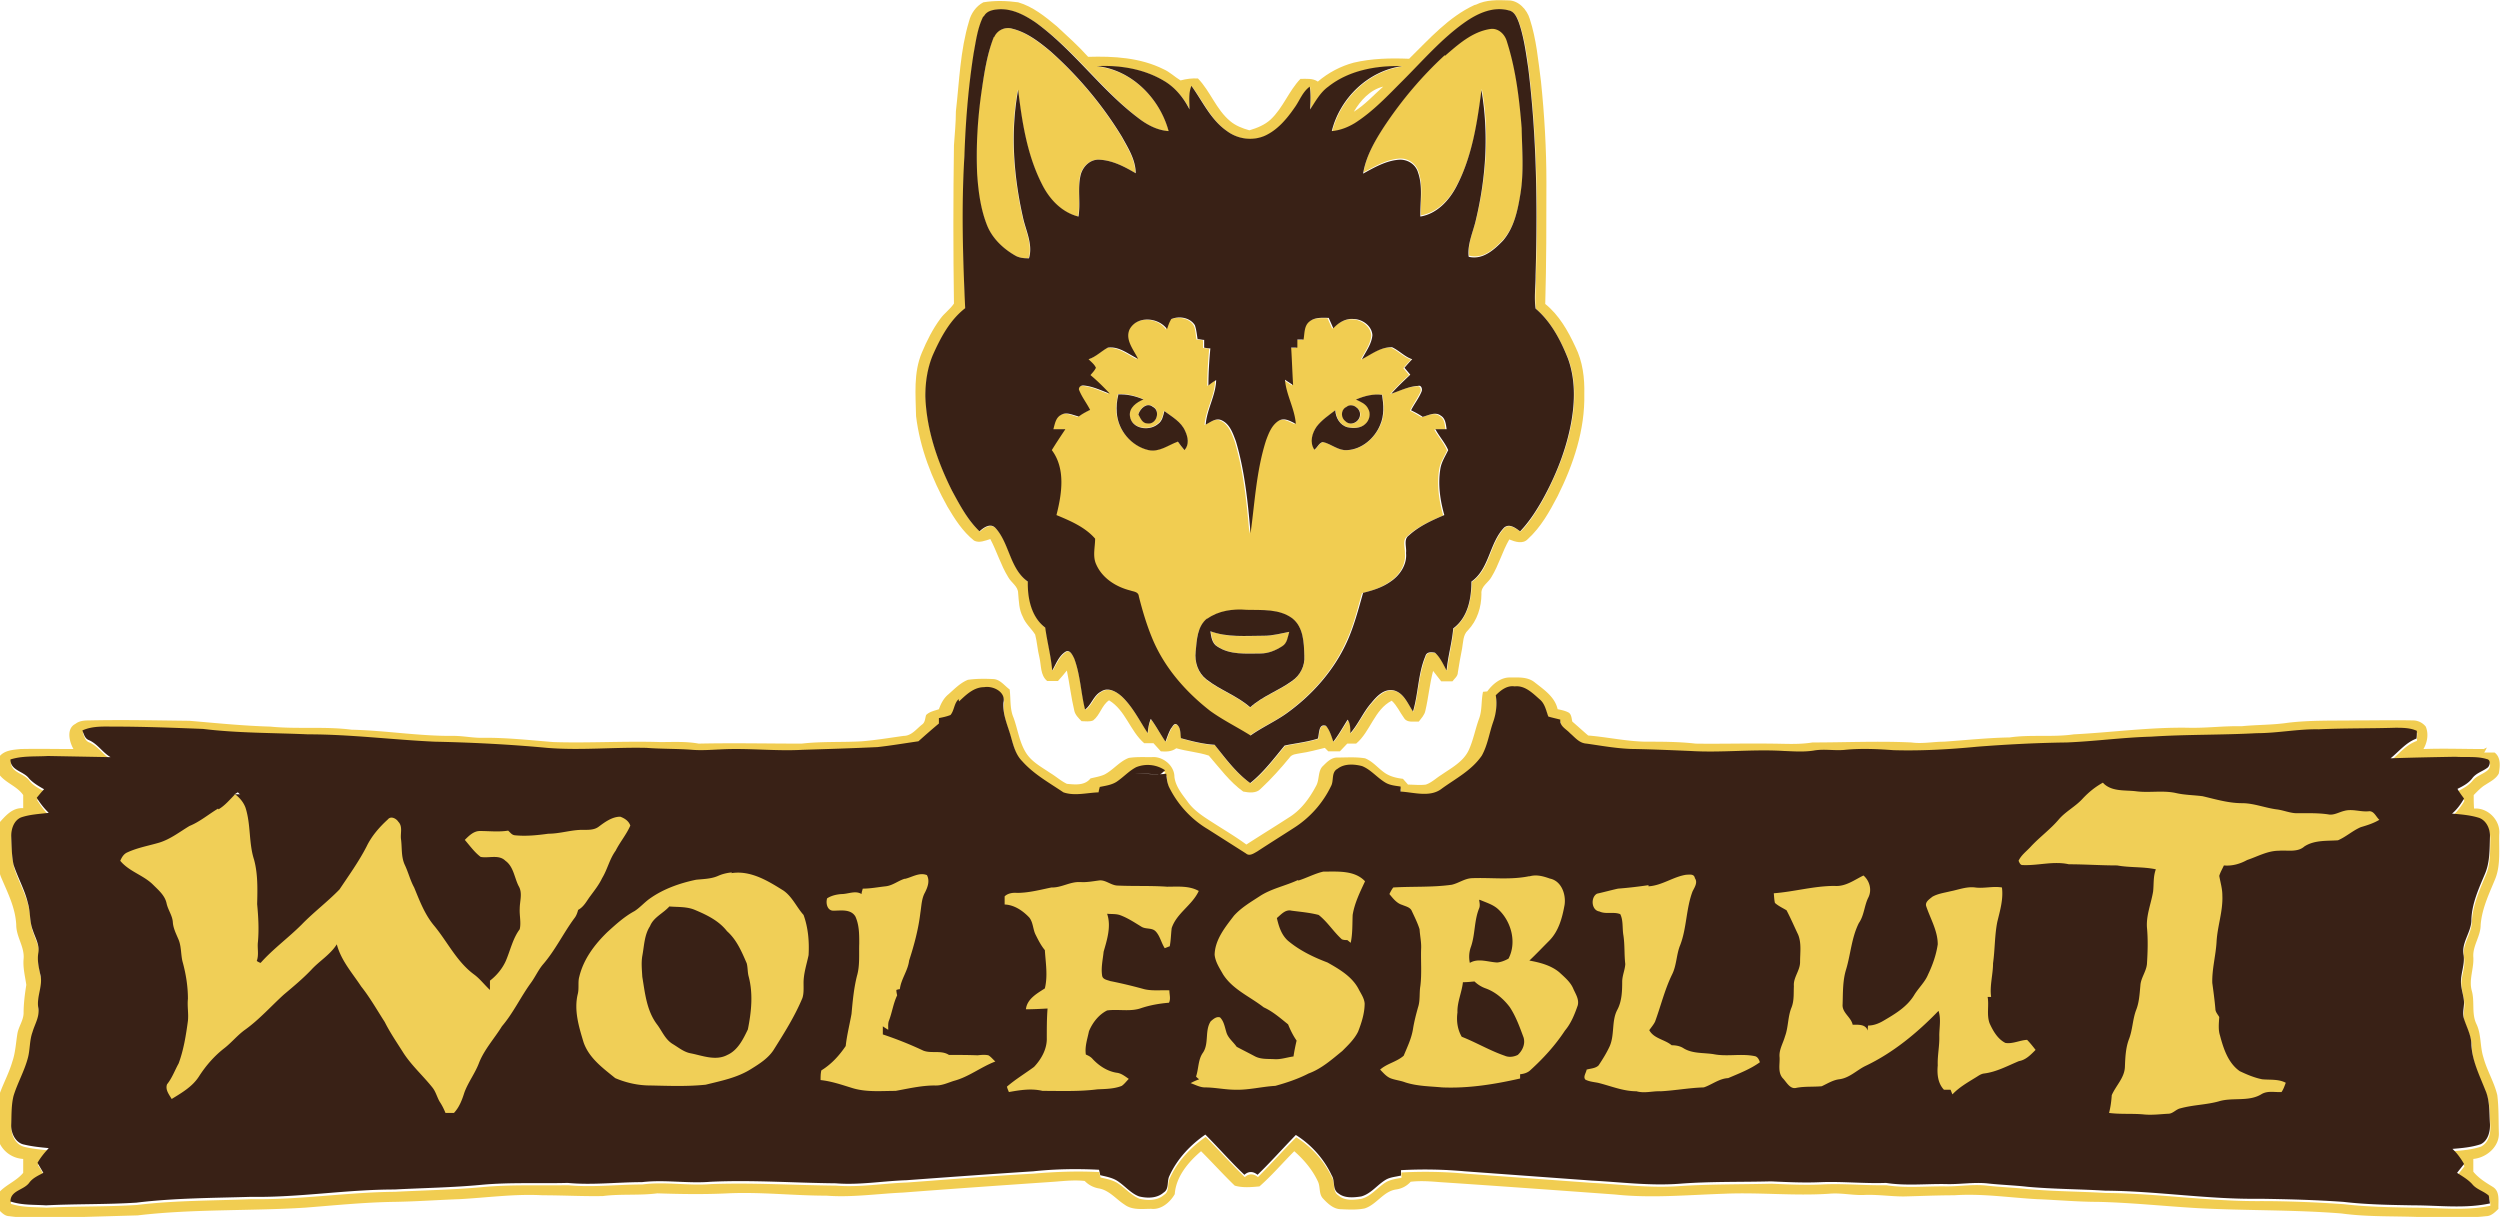
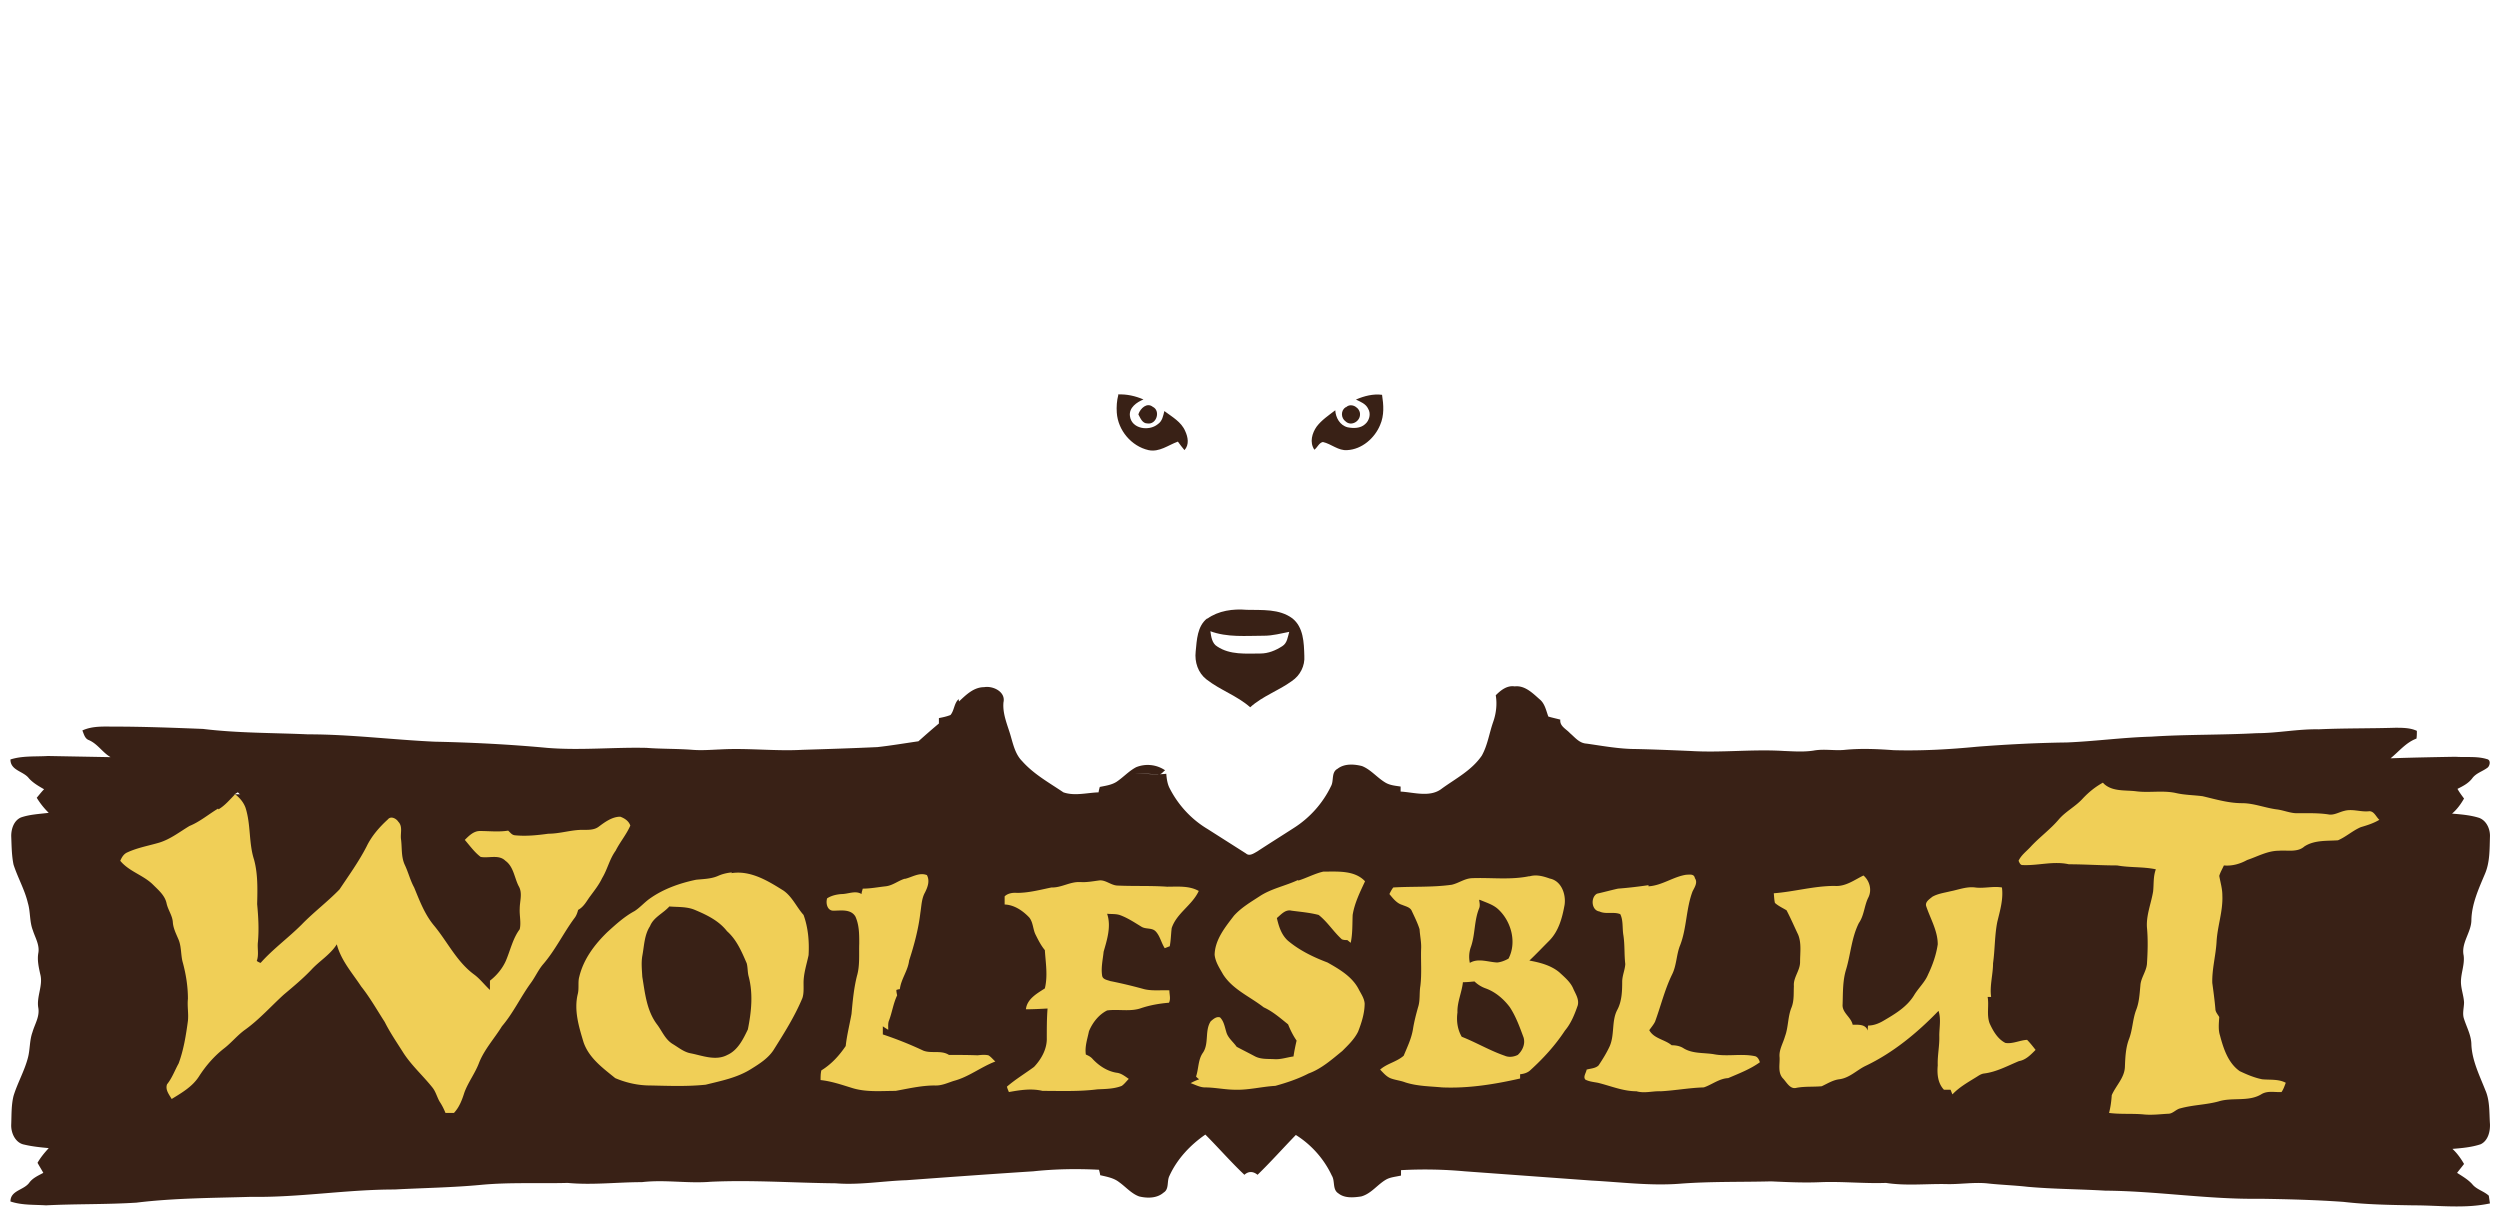
<svg xmlns="http://www.w3.org/2000/svg" id="Ebene_1" data-name="Ebene 1" viewBox="0 0 64.65 31.47">
  <defs>
    <style>.cls-2{fill:#f1cd51}.cls-3{fill:#392116}</style>
  </defs>
-   <path class="cls-2" d="M38.17.12c.26-.13.56-.12.84-.11.26 0 .48.24.55.48.17.52.22 1.08.29 1.62.09.87.14 1.74.14 2.61 0 1.05 0 2.09-.03 3.14.36.29.59.7.78 1.11.19.38.24.81.23 1.22.02.92-.28 1.82-.69 2.64-.21.4-.43.8-.77 1.11-.13.14-.33.07-.48.01-.18.31-.27.66-.46.97-.08.15-.28.24-.26.44 0 .34-.11.69-.35.94-.13.12-.12.31-.15.47-.04.21-.08.41-.11.62 0 .1-.09.16-.14.23h-.29l-.21-.27c-.09.34-.12.69-.2 1.03-.02.11-.11.2-.17.28-.13-.01-.3.04-.38-.09-.11-.15-.18-.32-.32-.45-.45.23-.55.8-.92 1.11h-.23c-.06.07-.13.13-.19.2h-.3l-.09-.09c-.21.05-.42.11-.64.14-.09.02-.21.02-.27.11-.23.28-.48.56-.75.81-.11.12-.3.1-.45.07-.35-.25-.61-.61-.89-.93-.27-.09-.57-.11-.84-.19-.12.09-.26.09-.4.08-.06-.07-.13-.14-.19-.21h-.24c-.37-.32-.48-.85-.91-1.11-.19.13-.23.38-.41.52-.09.04-.2.02-.3.02-.08-.08-.17-.17-.19-.28-.08-.34-.12-.69-.19-1.03-.07.09-.15.18-.23.27h-.28c-.18-.15-.15-.4-.2-.61-.05-.2-.06-.4-.11-.59-.1-.16-.25-.28-.32-.46-.1-.19-.1-.4-.12-.61 0-.18-.18-.27-.26-.42-.19-.31-.29-.66-.46-.98-.13.04-.29.11-.42.04-.3-.24-.5-.56-.69-.88-.4-.72-.71-1.51-.81-2.34-.01-.55-.07-1.12.15-1.64.13-.31.28-.61.48-.88.1-.14.25-.24.35-.39-.02-1.36-.02-2.72 0-4.09.02-.29.05-.59.05-.88.09-.78.11-1.57.34-2.33.05-.2.18-.39.37-.49.3-.05.61-.04.9 0 .38.11.7.37 1 .62.28.26.56.51.81.79.66-.02 1.35.02 1.95.32.16.07.29.2.44.29.15-.04.3-.06.45-.05.32.33.47.8.83 1.1.14.12.32.19.5.24.2-.06.4-.14.55-.28.32-.3.47-.74.77-1.05.15 0 .32-.02.45.07.27-.23.59-.4.93-.49.47-.11.95-.12 1.43-.1.52-.51 1.02-1.08 1.69-1.39m-12.69.3c-.15.29-.19.63-.25.95-.14.88-.2 1.77-.24 2.67-.07 1.31-.04 2.62.02 3.93-.4.31-.64.77-.84 1.22-.14.33-.19.7-.19 1.06.03.85.31 1.68.69 2.44.2.37.4.75.71 1.05.11-.1.28-.22.41-.09.38.4.37 1.06.84 1.39 0 .43.09.91.45 1.19.05.37.15.73.18 1.11.1-.17.18-.38.35-.49.11-.06.18.1.22.18.15.42.17.88.28 1.32.18-.12.22-.37.42-.47.18-.12.4 0 .54.14.28.27.45.62.66.94 0-.13.02-.25.08-.37.13.19.25.4.38.59.04-.12.08-.23.14-.34.03-.05.08-.16.16-.1.09.09.08.23.1.35.28.08.57.15.87.17.27.36.55.73.92.99.35-.28.61-.63.89-.97.28-.06.58-.09.86-.18.04-.12 0-.4.21-.33.1.12.14.27.19.41.14-.18.25-.38.37-.57.07.11.08.23.07.35.21-.24.33-.54.54-.78.15-.17.33-.37.57-.33.27.06.37.35.51.55.14-.47.13-.97.32-1.43.03-.12.15-.11.25-.09.14.12.21.3.3.46.04-.37.14-.73.17-1.09.37-.28.47-.77.47-1.21.48-.33.46-1 .85-1.4.14-.11.29.02.41.1.23-.23.4-.51.57-.8.34-.63.62-1.3.75-2.01.1-.54.11-1.12-.08-1.65-.2-.48-.44-.96-.84-1.3-.04-.28 0-.57 0-.86.05-1.79.03-3.58-.19-5.36-.05-.39-.11-.79-.24-1.17-.05-.13-.11-.29-.26-.32-.4-.11-.81.08-1.13.3-.61.42-1.09.99-1.61 1.51-.39.39-.77.81-1.24 1.1-.18.12-.39.2-.6.21.21-.85.94-1.56 1.82-1.68-.66-.02-1.37.11-1.91.53-.21.15-.33.38-.47.59 0-.2.01-.39-.01-.59-.19.13-.26.36-.39.54-.2.29-.44.59-.77.73-.32.14-.7.09-.98-.12-.42-.29-.62-.77-.92-1.17-.08.19-.05.41-.05.61-.15-.3-.37-.56-.66-.74-.52-.31-1.14-.41-1.74-.38.9.09 1.63.83 1.86 1.68-.3-.02-.57-.17-.8-.35-.95-.74-1.65-1.76-2.64-2.46-.28-.19-.6-.36-.95-.34-.14 0-.32.04-.39.19m9.56 2.45c.29-.18.51-.43.76-.65-.34.08-.59.36-.76.65" />
-   <path class="cls-2" d="M25.7.96c.07-.18.28-.27.46-.22.38.09.69.34.99.58.72.64 1.35 1.39 1.85 2.21.16.3.36.6.36.95-.28-.17-.59-.33-.93-.35-.23-.02-.43.17-.49.38-.08.36 0 .73-.06 1.09-.44-.1-.76-.45-.95-.85-.38-.75-.51-1.6-.61-2.43-.2 1.08-.12 2.21.12 3.28.07.36.27.71.16 1.08-.13 0-.26-.01-.37-.08-.31-.18-.59-.45-.72-.79-.16-.42-.23-.87-.25-1.31-.03-.7 0-1.41.11-2.11.08-.48.15-.97.32-1.43Zm11.67.46c.35-.29.71-.63 1.18-.7.21-.03.38.14.43.33.22.72.32 1.48.38 2.23 0 .56.06 1.13-.03 1.69-.07.43-.16.88-.45 1.22-.23.24-.52.52-.89.42-.04-.34.12-.65.19-.97.26-1.09.34-2.24.14-3.34-.1.85-.24 1.72-.64 2.48-.19.37-.51.72-.94.79-.01-.38.07-.77-.06-1.14a.49.49 0 0 0-.48-.33c-.34.02-.64.2-.94.36.07-.44.3-.84.54-1.21.45-.68.98-1.31 1.58-1.86Zm-7.08 6.83c.2-.07.47-.02.58.17.05.11.05.24.07.36.05 0 .11.01.17.02V9c.04 0 .12.01.16.02-.03.32-.05.64-.05.96l.2-.14c0 .4-.24.75-.27 1.15.12-.06.25-.17.39-.12.23.09.31.34.39.55.23.77.31 1.58.38 2.38.11-.8.16-1.62.4-2.4.07-.19.15-.4.33-.51.15-.09.3.02.44.08-.03-.39-.25-.74-.28-1.14.07.04.14.09.21.14-.02-.32-.03-.65-.05-.97h.15v-.21h.17c.03-.16.02-.36.16-.47s.33-.09.49-.09l.12.27c.14-.14.32-.26.52-.24.23 0 .48.18.49.42-.02.23-.17.42-.27.62.24-.13.49-.33.78-.31.18.08.32.24.52.31-.07.07-.14.15-.2.22l.15.18c-.17.15-.34.32-.49.49.23-.08.45-.19.69-.2.09-.02.12.09.09.15-.08.17-.19.32-.27.48.1.05.2.11.3.17.15-.04.33-.14.47-.03.13.07.13.23.15.35h-.29c.1.18.25.34.33.54-.07.16-.17.3-.2.47-.07.4-.01.82.1 1.21-.32.14-.66.29-.92.53-.15.11-.06.3-.07.45.03.3-.15.58-.4.74-.21.15-.46.23-.71.29-.12.42-.22.85-.41 1.25-.34.77-.92 1.41-1.6 1.89-.29.2-.61.34-.9.55-.34-.22-.72-.4-1.05-.64-.64-.5-1.19-1.13-1.5-1.89a8 8 0 0 1-.34-1.07c-.01-.11-.14-.12-.22-.15-.37-.09-.73-.31-.88-.67-.1-.21-.04-.45-.03-.67-.26-.3-.64-.46-1-.61.14-.54.24-1.2-.12-1.68.11-.18.23-.36.35-.54h-.31c.04-.13.06-.3.2-.37.14-.1.31.01.46.04.09-.07.19-.13.29-.17-.09-.18-.22-.34-.29-.53 0-.07.06-.12.13-.1.24.02.45.13.67.21-.16-.17-.32-.34-.5-.48.05-.06.1-.12.14-.19-.04-.09-.12-.15-.19-.22.19-.06.33-.21.5-.3.29-.04.53.17.78.29-.11-.24-.34-.49-.22-.76.19-.36.75-.33.97-.01.03-.09.06-.18.11-.26m-1.35 1.94c-.03.15-.05.31-.04.46.03.45.38.86.82.97.28.06.51-.13.76-.22.06.07.11.15.17.22.13-.13.09-.33.02-.49-.11-.24-.35-.37-.54-.52-.03.12-.06.27-.17.34-.22.19-.68.12-.72-.21-.03-.22.17-.35.35-.43-.21-.09-.43-.14-.66-.13m6.17.14c.12.06.26.11.32.24.08.13.03.31-.08.4-.12.11-.3.1-.45.08-.2-.05-.31-.24-.32-.44-.17.13-.35.25-.48.42-.12.17-.19.41-.06.6.07-.06.12-.18.22-.2.21.05.39.23.63.21.38-.02.7-.31.85-.65.11-.25.09-.52.05-.78-.23-.02-.46.03-.67.12m-5.64.38c.06.09.1.23.23.23.24.04.35-.33.14-.43-.16-.11-.32.05-.37.19m5.37-.17c-.13.08-.13.29 0 .37.14.13.37 0 .37-.18 0-.17-.22-.31-.36-.19M31.22 16c-.26.2-.27.56-.3.86-.03.27.06.55.28.72.35.27.79.42 1.13.72.32-.29.73-.43 1.08-.68.21-.15.34-.4.32-.65-.01-.34-.02-.74-.31-.97-.34-.25-.78-.21-1.18-.22-.35-.02-.73.02-1.02.23Z" />
-   <path class="cls-2" d="M31.3 16.32c.45.17.93.13 1.4.12.22 0 .43-.06.65-.1-.04.13-.05.29-.18.37-.17.11-.37.19-.57.19-.37 0-.78.04-1.11-.18-.14-.08-.16-.26-.18-.4Zm7.16 1.56c.14-.19.35-.37.6-.36.21 0 .44-.02.62.12.24.19.53.38.6.7.1.02.2.04.29.09.07.05.07.15.09.23.14.12.27.24.41.36.49.04.98.15 1.48.16.43 0 .87 0 1.3.05.64.01 1.29-.01 1.93 0 .36 0 .73.03 1.09-.03.85 0 1.71-.04 2.56 0 .28.04.56-.02.84-.02.57-.04 1.13-.1 1.7-.11.55-.08 1.11 0 1.66-.08.99-.05 1.98-.19 2.98-.17.45.01.9-.05 1.36-.04.4-.04.8-.03 1.2-.09.59-.07 1.18-.05 1.77-.06.49 0 .98-.01 1.46 0 .13 0 .25.06.33.16.08.19.04.41-.06.58.52-.02 1.04 0 1.56 0l.08-.04s-.04.09-.07.13h.27c.17.13.14.36.11.54-.07.14-.22.21-.34.29-.12.07-.21.17-.31.27 0 .12 0 .24.01.35.36-.03.69.31.65.67-.01.38.04.78-.1 1.14-.16.39-.35.78-.38 1.2 0 .29-.21.54-.19.83s-.12.58-.04.87c.08.28-.01.59.12.86s.09.58.18.86c.09.34.28.64.36.98.04.32.03.64.04.97.02.36-.32.65-.66.68v.33c.14.17.32.28.5.39.2.12.14.37.15.57-.09.09-.19.19-.32.19-.52.06-1.04.03-1.55.03-.73-.04-1.46 0-2.19-.1-1.25-.1-2.51-.07-3.76-.14-.84-.05-1.68-.14-2.53-.16-.53 0-1.06-.05-1.59-.07-.71-.04-1.42-.15-2.14-.1-.43 0-.87.02-1.3.03-.33 0-.66-.05-.99-.04-.31.02-.62-.06-.94-.03-.9.06-1.81-.04-2.71 0-.94.03-1.88.12-2.82.02-1.51-.11-3.02-.22-4.53-.32-.25-.02-.5-.04-.76-.01-.1.11-.23.18-.38.2-.33.05-.5.39-.81.49-.2.04-.41.03-.61.02-.19 0-.34-.14-.47-.28-.11-.12-.06-.3-.13-.44-.14-.3-.36-.56-.61-.78-.3.3-.58.63-.9.91-.21.02-.44.04-.64-.02-.3-.29-.58-.6-.87-.89-.33.28-.65.66-.68 1.11-.12.21-.35.41-.61.38-.23 0-.49.04-.69-.11-.22-.14-.4-.38-.68-.42a.67.67 0 0 1-.35-.19c-.26-.03-.53 0-.79.02-1.31.09-2.61.18-3.91.28-.66.03-1.32.13-1.98.08-.85 0-1.7-.1-2.55-.06-.61.03-1.21.02-1.82 0-.47.06-.94.01-1.41.07-.52.01-1.04-.02-1.56-.02-.71-.04-1.42.06-2.14.1-.56.02-1.11.06-1.67.07-.78.01-1.56.09-2.33.15-1.44.09-2.89.03-4.33.2l-2.09.06c-.41 0-.82.02-1.23-.04-.13 0-.22-.12-.31-.2v-.36c.18-.24.48-.33.67-.56v-.36a.72.72 0 0 1-.67-.59c-.01-.37-.01-.75.07-1.12.1-.27.24-.53.32-.81.08-.23.09-.48.13-.72.03-.18.15-.33.16-.52 0-.25.03-.49.07-.74-.03-.22-.09-.44-.07-.67.03-.31-.19-.57-.19-.88-.02-.44-.22-.83-.39-1.23-.06-.14-.06-.29-.07-.44 0-.32-.01-.64.01-.96.17-.19.35-.41.63-.39v-.34c-.16-.23-.45-.31-.62-.53a1 1 0 0 1 0-.46c.13-.17.36-.18.55-.2.46-.01.91 0 1.37 0-.11-.19-.19-.53.05-.65.1-.08.23-.09.35-.09.87-.02 1.74 0 2.6.01.7.06 1.39.13 2.09.15.7.07 1.41-.01 2.1.08.88.02 1.76.17 2.64.16.24 0 .48.05.71.05.63-.01 1.25.06 1.87.11.92.03 1.85-.03 2.77 0 .33 0 .66-.02.99.04.89-.02 1.77 0 2.66 0 .52-.06 1.04-.03 1.56-.06.36-.03.72-.09 1.08-.14.2 0 .33-.18.47-.29.09-.06.08-.17.11-.25.09-.09.22-.11.33-.15.05-.14.12-.28.24-.38.16-.14.31-.3.51-.38.21-.03.43-.03.64-.02.19 0 .3.17.44.27.03.24 0 .5.1.73.11.3.15.64.33.92.15.23.4.36.62.51.15.09.28.21.43.28.21.02.46.05.61-.14.12-.03.25-.05.36-.1.23-.12.39-.34.63-.43.19-.03.39-.02.59-.02.28-.03.59.21.59.51.03.25.2.45.34.64.17.24.43.4.68.56.28.18.57.35.84.55.37-.24.73-.46 1.1-.7.31-.19.53-.49.7-.81.1-.17.04-.4.19-.53.1-.1.21-.21.36-.21.24 0 .48-.02.72.02.2.08.33.25.5.37.14.1.31.14.48.16.04.05.09.1.13.15.15 0 .31.02.46 0 .15-.05.27-.17.4-.25.26-.18.57-.34.71-.64.12-.26.17-.55.27-.82.08-.22.05-.46.1-.69m-13.55.25c-.12.11-.11.29-.21.41-.1.04-.2.06-.3.08v.14c-.18.15-.36.3-.53.46l-1.06.15c-.64.03-1.29.05-1.93.07-.71.04-1.42-.05-2.13-.01-.24 0-.49.03-.73.01-.39-.04-.79-.02-1.18-.05-.86-.02-1.71.06-2.57 0-.97-.09-1.94-.14-2.91-.16-1.1-.06-2.19-.2-3.28-.19-.9-.04-1.81-.03-2.71-.14-.76-.03-1.53-.06-2.3-.06-.28 0-.57-.02-.82.1.04.1.06.21.17.25.23.1.35.32.56.44l-1.62-.03c-.32.01-.66-.01-.97.09 0 .29.34.29.48.49.1.13.25.2.39.28-.06.07-.12.15-.19.22.09.14.18.28.31.39-.24.02-.49.04-.72.12-.18.08-.26.3-.25.48 0 .25.01.5.06.74.1.34.28.64.37.99.07.23.04.48.13.71.06.19.18.38.14.59-.03.18.02.36.05.54.08.29-.11.58-.05.87.04.22-.09.42-.15.63-.07.22-.05.45-.12.67-.08.34-.26.65-.37.98-.05.24-.05.49-.06.74-.02.22.11.47.34.52.21.05.42.07.63.09-.11.11-.21.24-.29.38.06.08.11.17.15.26-.13.07-.26.14-.36.25-.14.2-.49.2-.49.49.3.1.61.08.92.1.78-.04 1.56-.02 2.34-.07.99-.12 1.98-.11 2.97-.15 1.24.02 2.47-.18 3.7-.19.75-.04 1.49-.05 2.24-.12s1.49-.04 2.24-.05c.64.06 1.28-.02 1.92-.02.59-.08 1.19.04 1.78-.01 1.08-.04 2.15.03 3.23.04.61.05 1.22-.06 1.83-.08 1.09-.08 2.18-.17 3.28-.23.57-.05 1.14-.07 1.7-.04 0 .03.02.1.03.14.17.04.35.07.49.18.17.12.32.29.52.37.21.05.46.05.63-.1.15-.09.08-.29.15-.43.2-.44.54-.8.93-1.07.34.34.66.7 1.01 1.04.11-.1.23-.09.34 0 .34-.34.65-.69.99-1.03.4.25.73.62.93 1.05.08.14 0 .36.17.46.16.14.4.11.59.08.26-.07.42-.31.65-.44.12-.06.25-.08.38-.1v-.14q.825-.045 1.65.03l3.29.24c.76.04 1.52.14 2.28.08.78-.05 1.57-.04 2.35-.06.43.02.87.04 1.3.02.56-.03 1.11.03 1.67.02.52.08 1.04.02 1.56.03.35 0 .69-.06 1.04-.02s.71.05 1.06.09c.67.06 1.34.06 2.01.1 1.34.01 2.67.22 4.01.21.72 0 1.43.03 2.15.08.6.07 1.21.08 1.82.09.66 0 1.32.09 1.97-.05 0-.07-.01-.13-.03-.2-.13-.12-.32-.16-.43-.3-.11-.13-.25-.21-.39-.29.06-.08.12-.15.18-.23q-.12-.21-.3-.39c.25-.02.5-.04.73-.12.19-.1.25-.33.24-.53-.02-.29 0-.59-.12-.87-.16-.38-.34-.75-.36-1.17 0-.24-.12-.45-.19-.67-.05-.14 0-.29 0-.43-.01-.18-.07-.35-.08-.53 0-.23.11-.45.07-.68-.07-.33.19-.6.2-.92.02-.42.19-.81.35-1.19.14-.3.12-.64.13-.96 0-.19-.08-.42-.28-.49-.23-.07-.47-.09-.7-.11.12-.11.22-.24.31-.39-.06-.08-.12-.16-.17-.25.14-.07.28-.15.38-.27.1-.13.28-.17.4-.28.06-.06.09-.2-.02-.22-.26-.08-.54-.05-.81-.06-.56.01-1.12.01-1.68.04.21-.18.39-.41.67-.51 0-.07.01-.13.01-.2-.17-.08-.37-.08-.56-.08-.66.02-1.32 0-1.98.04-.54 0-1.07.1-1.6.1-.91.05-1.82.04-2.73.09-.73.03-1.45.12-2.18.15-.77.01-1.55.05-2.32.11-.72.07-1.44.11-2.16.09-.42-.03-.84-.06-1.25-.01-.27.03-.55-.03-.82.02-.25.04-.51.02-.77.01-.81-.05-1.61.05-2.42 0-.47-.02-.93-.04-1.4-.05-.43 0-.85-.09-1.28-.14-.18 0-.3-.17-.43-.27-.1-.1-.27-.18-.25-.35-.1-.03-.2-.05-.31-.08-.06-.15-.09-.34-.23-.45-.18-.15-.38-.35-.64-.33-.2-.03-.36.09-.49.23.03.24 0 .48-.07.7-.1.28-.15.59-.29.86-.25.38-.67.59-1.03.85-.31.24-.72.1-1.07.08v-.13c-.13-.02-.27-.04-.39-.1-.22-.12-.37-.33-.61-.43-.21-.05-.45-.07-.63.07-.17.09-.08.31-.17.45-.21.44-.55.82-.96 1.08-.32.2-.64.4-.95.61-.09.05-.2.13-.29.05l-.99-.63c-.41-.25-.76-.62-.98-1.05-.06-.12-.08-.25-.09-.38-.27.03-.54 0-.81-.02.2 0 .4.03.6.03.08.02.13-.06.18-.1a.8.8 0 0 0-.75-.08c-.19.1-.33.26-.51.38-.13.09-.28.1-.43.13 0 .03-.02.1-.03.14-.3.02-.62.1-.91 0-.37-.25-.77-.47-1.07-.81-.16-.16-.21-.39-.28-.6-.08-.31-.23-.6-.2-.92.06-.28-.27-.43-.5-.39-.27 0-.47.2-.65.37Z" />
  <path class="cls-3" d="M2.88 22.34h58.67v6.81H2.88z" />
  <path class="cls-3" d="M51.84 20.23h9.71v3.63h-9.71zm-48.96.31h13.8v2.45H2.88z" />
  <g id="_5d3727ff" data-name="#5d3727ff">
-     <path class="cls-3" d="M25.44.43c.07-.15.24-.18.39-.19.35-.02.67.15.95.34.98.71 1.68 1.73 2.64 2.46.23.18.5.33.8.35-.23-.85-.96-1.59-1.86-1.68.6-.03 1.22.07 1.74.38.29.17.51.44.66.74 0-.2-.03-.42.05-.61.29.4.5.88.92 1.17.28.21.66.26.98.12.33-.15.57-.44.77-.73.13-.18.2-.4.39-.54.03.19.02.39.01.59.14-.21.26-.44.47-.59.53-.42 1.24-.55 1.91-.53-.88.12-1.61.83-1.82 1.68.22-.02.42-.1.6-.21.47-.3.85-.71 1.24-1.1.52-.52 1.01-1.09 1.61-1.51.33-.23.73-.41 1.13-.3.15.03.21.19.26.32.13.38.18.77.24 1.17.22 1.78.24 3.57.19 5.36 0 .29-.04.57 0 .86.4.34.65.82.84 1.3.19.53.18 1.1.08 1.65-.13.71-.4 1.38-.75 2.01-.16.28-.34.56-.57.8-.11-.08-.27-.21-.41-.1-.39.4-.38 1.07-.85 1.4 0 .44-.09.93-.47 1.21-.03.37-.14.73-.17 1.09-.09-.16-.16-.33-.3-.46-.09-.02-.22-.03-.25.09-.19.45-.18.96-.32 1.43-.14-.21-.24-.49-.51-.55-.25-.04-.43.16-.57.33-.21.24-.33.54-.54.78 0-.12 0-.25-.07-.35-.12.19-.23.39-.37.57-.05-.14-.09-.29-.19-.41-.2-.07-.17.21-.21.33-.28.09-.58.12-.86.18-.28.34-.55.7-.89.97-.37-.27-.64-.64-.92-.99-.3-.02-.58-.09-.87-.17-.02-.12 0-.26-.1-.35-.08-.06-.12.06-.16.1-.06.11-.1.23-.14.34-.13-.19-.24-.4-.38-.59-.05.12-.07.24-.08.37-.21-.32-.38-.67-.66-.94-.14-.13-.36-.26-.54-.14-.2.1-.25.34-.42.47-.11-.44-.12-.89-.28-1.32-.04-.08-.11-.24-.22-.18-.18.11-.25.32-.35.49-.03-.37-.13-.74-.18-1.11-.36-.27-.46-.76-.45-1.19-.47-.33-.47-.99-.84-1.39-.13-.13-.3-.01-.41.09-.31-.3-.51-.68-.71-1.05-.38-.76-.66-1.58-.69-2.44 0-.36.05-.72.19-1.06.2-.45.44-.91.84-1.22-.06-1.31-.1-2.62-.02-3.93.03-.89.1-1.78.24-2.67.06-.32.1-.65.25-.95m.27.54c-.18.46-.25.95-.32 1.43-.1.7-.14 1.4-.11 2.11.03.45.09.9.25 1.31.13.34.41.61.72.79.11.07.24.08.37.08.11-.37-.09-.73-.16-1.08-.24-1.07-.32-2.19-.12-3.28.1.83.23 1.68.61 2.43.19.39.51.74.95.85.06-.36-.03-.73.06-1.09.06-.21.25-.4.49-.38.34.02.64.18.93.35 0-.35-.2-.66-.36-.95-.5-.82-1.13-1.57-1.85-2.21-.29-.24-.61-.49-.99-.58a.39.39 0 0 0-.46.22m11.66.46c-.6.55-1.13 1.18-1.58 1.86-.24.37-.47.77-.54 1.21.29-.16.6-.34.94-.36.21-.01.42.12.48.33.13.37.05.76.06 1.14.43-.07.75-.42.94-.79.4-.77.53-1.63.64-2.48.19 1.11.12 2.25-.14 3.34-.07.32-.23.64-.19.97.36.09.66-.18.89-.42.29-.34.38-.79.45-1.22.09-.56.04-1.13.03-1.69-.06-.75-.15-1.51-.38-2.23-.05-.19-.22-.36-.43-.33-.47.07-.83.4-1.18.7m-7.07 6.8c-.05.08-.08.17-.11.26-.23-.31-.78-.35-.97.01-.12.27.11.53.22.76-.25-.12-.49-.33-.78-.29-.17.09-.31.24-.5.3.07.07.15.13.19.22-.03.07-.09.13-.14.19.18.15.34.31.5.48-.22-.08-.44-.19-.67-.21-.07-.01-.13.03-.13.1.07.19.2.35.29.53-.1.05-.2.1-.29.17-.15-.03-.32-.13-.46-.04-.14.07-.16.23-.2.37h.31c-.12.18-.24.36-.35.54.36.48.26 1.13.12 1.68.36.15.74.31 1 .61 0 .22-.07.46.03.67.16.36.52.58.88.67.08.03.21.03.22.15.09.36.2.73.34 1.07.31.76.86 1.39 1.5 1.89.33.24.7.42 1.05.64.28-.2.61-.35.9-.55.68-.48 1.26-1.13 1.6-1.89.18-.4.29-.83.41-1.25.25-.06.5-.14.71-.29.24-.16.43-.44.4-.74.02-.15-.07-.35.07-.45.26-.24.59-.39.92-.53-.11-.39-.17-.8-.1-1.21.03-.17.13-.32.2-.47-.08-.19-.23-.35-.33-.54h.29c-.02-.13-.03-.28-.15-.35-.14-.11-.32-.01-.47.03-.1-.07-.2-.12-.3-.17.08-.16.2-.31.27-.48.03-.06 0-.18-.09-.15-.24.01-.47.13-.69.2.15-.17.32-.33.49-.49l-.15-.18c.07-.08.13-.15.2-.22-.19-.06-.33-.22-.52-.31-.29-.01-.53.18-.78.31.1-.2.25-.39.27-.62-.01-.24-.26-.42-.49-.42-.21-.02-.39.1-.52.24l-.12-.27c-.17 0-.35-.02-.49.09-.15.11-.13.31-.16.47h-.16v.21h-.16c.02.32.03.65.05.97-.07-.05-.14-.09-.21-.14.03.39.25.74.28 1.14-.13-.06-.29-.17-.44-.08-.18.11-.26.32-.33.51-.25.78-.29 1.6-.4 2.4-.07-.8-.15-1.61-.38-2.38-.08-.21-.16-.46-.39-.55-.14-.05-.27.06-.39.12.03-.4.26-.75.27-1.15-.07.04-.14.09-.2.14 0-.32.02-.64.05-.96-.04 0-.12-.01-.16-.02v-.2c-.06 0-.11-.02-.17-.02-.02-.12-.03-.24-.07-.36-.12-.19-.38-.24-.58-.17Z" />
    <path class="cls-3" d="M28.91 10.2c.23-.01.45.04.66.13-.17.07-.38.21-.35.43.04.33.49.4.72.21.12-.08.14-.22.17-.34.2.15.44.28.54.52.07.15.11.35-.02.49-.06-.07-.12-.15-.17-.22-.25.09-.48.28-.76.22-.44-.1-.79-.51-.82-.97-.01-.15 0-.31.04-.46Zm6.16.13c.21-.09.44-.15.67-.12.04.26.06.53-.05.78-.14.34-.47.63-.85.65-.23.02-.41-.16-.63-.21-.1.02-.14.14-.22.2-.13-.19-.06-.43.06-.6.13-.17.31-.29.48-.42.01.19.12.39.32.44.15.03.33.03.45-.08.11-.09.16-.27.08-.4-.06-.13-.2-.18-.32-.24Z" />
    <path class="cls-3" d="M29.44 10.71c.05-.15.22-.31.37-.19.21.1.1.47-.14.43-.13 0-.18-.14-.23-.23Zm5.37-.18c.14-.13.37.02.36.19 0 .18-.23.31-.37.18-.13-.09-.13-.29 0-.37ZM31.22 16c.29-.21.67-.26 1.02-.23.4.01.84-.03 1.18.22.29.23.3.63.31.97.02.26-.11.51-.32.65-.34.25-.76.39-1.08.68-.34-.3-.77-.44-1.13-.72-.22-.17-.31-.45-.28-.72.03-.3.04-.66.3-.86m.08.33c.02.14.04.32.18.4.33.22.74.18 1.11.18.21 0 .4-.08.57-.19.13-.08.14-.24.18-.37-.21.04-.43.1-.65.1-.47 0-.95.05-1.4-.12Z" />
    <path class="cls-3" d="M24.8 18.14c.18-.17.38-.37.65-.37.23-.04.56.12.5.39-.03.32.12.62.2.92.06.21.12.44.28.6.3.34.7.56 1.07.81.29.1.61.01.91 0 0-.03.02-.1.03-.14.15-.03.3-.05.43-.13.18-.12.32-.28.51-.38a.8.8 0 0 1 .75.08c-.06.04-.1.12-.18.1-.2 0-.4-.02-.6-.03.27.02.54.05.81.02.01.13.03.27.09.38.22.43.56.8.98 1.05l.99.63c.09.08.2 0 .29-.05.32-.21.64-.41.95-.61.41-.26.75-.64.96-1.08.08-.14 0-.36.17-.45.18-.14.43-.12.63-.07.23.09.39.3.61.43.12.07.26.08.39.1v.13c.35.02.77.16 1.07-.08.36-.26.77-.47 1.03-.85.15-.27.19-.57.29-.86.08-.22.11-.47.07-.7.13-.13.29-.26.49-.23.26-.03.46.17.64.33.14.11.17.29.23.45.1.03.2.05.31.08-.02.17.15.24.25.35.13.11.24.26.43.27.42.06.85.14 1.28.14.47.01.93.03 1.4.05.81.05 1.61-.05 2.42 0 .26.01.51.03.77-.01.27-.05.55.01.82-.02.42-.04.84-.02 1.25.01.72.02 1.44-.02 2.16-.09.77-.06 1.55-.1 2.32-.11.73-.03 1.45-.13 2.18-.15.91-.06 1.82-.04 2.73-.09.54 0 1.06-.11 1.6-.1.66-.03 1.32-.02 1.98-.04.19 0 .39 0 .56.08 0 .07 0 .13-.01.2-.27.1-.45.33-.67.51.56-.02 1.12-.03 1.68-.04.27.02.55-.02.81.06.11.02.08.17.02.22-.13.1-.3.14-.4.28-.1.13-.24.2-.38.27.05.09.11.17.17.25-.08.14-.18.28-.31.39.24.02.48.04.7.11.19.07.29.29.28.49-.01.32 0 .66-.13.96-.16.38-.34.77-.35 1.19 0 .32-.27.59-.2.92.03.23-.07.45-.07.68 0 .18.07.35.08.53 0 .14-.05.29 0 .43.07.22.19.43.19.67.02.41.21.79.36 1.17.12.27.1.58.12.87.01.2-.05.44-.24.53-.24.08-.49.1-.73.12.12.11.22.25.3.39-.06.08-.12.15-.18.23.14.09.28.17.39.29.11.14.3.18.43.3l.03.2c-.65.14-1.31.05-1.97.05-.61-.01-1.22-.02-1.82-.09-.71-.05-1.43-.07-2.15-.08-1.34.02-2.67-.2-4.01-.21-.67-.04-1.34-.04-2.01-.1-.35-.04-.71-.05-1.06-.09-.35-.03-.7.03-1.04.02-.52-.01-1.04.05-1.56-.03-.56.02-1.11-.04-1.67-.02-.43.02-.87 0-1.3-.02-.78.02-1.57 0-2.35.06-.76.06-1.52-.04-2.28-.08l-3.29-.24q-.825-.075-1.65-.03v.14c-.13.03-.27.04-.38.1-.23.13-.39.37-.65.44-.2.03-.43.05-.59-.08-.16-.1-.08-.32-.17-.46-.2-.43-.53-.8-.93-1.05-.33.34-.65.7-.99 1.03-.11-.09-.23-.1-.34 0-.35-.33-.67-.7-1.01-1.04-.39.27-.73.63-.93 1.07-.07.14 0 .34-.15.43-.17.15-.42.15-.63.1-.2-.07-.35-.25-.52-.37-.14-.11-.32-.14-.49-.18 0-.03-.02-.1-.03-.14-.57-.03-1.14-.02-1.7.04-1.09.07-2.19.15-3.28.23-.61.02-1.22.13-1.83.08-1.08-.01-2.15-.09-3.23-.04-.59.05-1.19-.06-1.78.01-.64 0-1.28.08-1.92.02-.75.02-1.5-.02-2.24.05s-1.49.08-2.24.12c-1.24 0-2.47.21-3.7.19-.99.03-1.99.03-2.97.15-.78.05-1.56.03-2.34.07-.31-.02-.62 0-.92-.1 0-.29.35-.29.49-.49.09-.12.23-.18.36-.25-.05-.09-.1-.17-.15-.26.08-.14.18-.26.29-.38-.21-.02-.42-.04-.63-.09-.23-.04-.35-.3-.34-.52.01-.25 0-.5.06-.74.1-.33.28-.64.37-.98.06-.22.04-.45.12-.67.06-.21.19-.4.15-.63-.05-.29.13-.58.05-.87-.04-.18-.08-.36-.05-.54.04-.21-.08-.4-.14-.59-.09-.23-.06-.48-.13-.71-.08-.34-.26-.65-.37-.99-.05-.24-.05-.5-.06-.74 0-.19.07-.4.25-.48.23-.08.48-.09.72-.12a2 2 0 0 1-.31-.39c.06-.07.12-.15.19-.22-.14-.08-.28-.16-.39-.28-.14-.19-.48-.2-.48-.49.31-.1.65-.07.97-.09l1.62.03c-.21-.12-.33-.34-.56-.44-.11-.04-.13-.16-.17-.25.26-.12.55-.1.82-.1.77 0 1.53.03 2.3.06.9.11 1.81.1 2.71.14 1.1 0 2.19.14 3.28.19.97.02 1.94.07 2.91.16.86.07 1.71-.02 2.57 0 .39.03.79.02 1.18.05.24.02.49 0 .73-.01.71-.04 1.42.05 2.13.01.65-.02 1.29-.04 1.93-.07.36-.04.71-.1 1.06-.15.18-.16.35-.31.53-.46v-.14c.1-.02.2-.04.3-.08.1-.12.09-.3.21-.41m28.59 2.99c-.31.23-.57.51-.85.77-.13.13-.28.24-.38.39l.04.04c.18 0 .34-.11.52-.08.14.02.28-.03.41-.07.17 0 .34.06.52.05.34.01.69-.04 1.03.03.39.08.78.08 1.17.12-.11.31-.04.65-.15.96-.1.32-.2.66-.07.98-.03.04-.05.08-.08.12.1.32-.02.64-.07.95-.12.55-.18 1.11-.35 1.65-.06.19-.17.37-.22.57-.04.12 0 .24.02.36-.06.16-.19.28-.24.44-.04.14-.05.28-.1.42.09.03.19.06.28.03.28-.06.56 0 .84-.04.22-.04.45-.08.67-.13.16-.04.29-.16.46-.17.25-.03.5.02.75-.02L59 28.2c.02-.03.05-.08.06-.11-.22-.07-.45-.1-.67-.11-.22 0-.41-.11-.58-.22-.1-.1-.16-.22-.25-.32-.08-.11-.19-.22-.2-.37-.02-.18-.03-.36-.11-.52.08-.18-.1-.33-.08-.52.02-.44-.12-.88 0-1.31.04-.17.05-.34.05-.51 0-.2.12-.38.11-.58-.01-.44-.07-.88 0-1.31.17-.06.34-.09.51-.13.24-.08.43-.24.67-.33.23-.03.46-.01.69-.02.02-.02.06-.05.08-.07.08 0 .16.02.23.03.23-.32.65-.2.98-.22a.6.6 0 0 0 .07-.09c.12-.02.24-.05.32-.15.16-.2.46-.1.66-.24-.06-.08-.13-.16-.24-.15-.24 0-.48.02-.72.04-.14 0-.25.15-.39.07-.31-.15-.65-.02-.97-.07-.2-.03-.41-.02-.59-.12-.2-.07-.41-.08-.61-.1-.32 0-.63-.09-.94-.13-.19-.02-.38-.11-.57-.04-.32-.18-.69-.2-1.05-.19-.26 0-.52.1-.77 0-.17-.04-.35-.14-.52-.09-.28.24-.52.52-.8.77m-47.84-.07c-.12.12-.3.15-.44.24-.12.08-.23.17-.36.2-.32.09-.56.34-.88.43-.18.05-.37.08-.55.12-.06.03-.2.02-.17.12.21.28.61.32.82.61.09.12.21.21.31.32.21.39.27.83.42 1.24.08.41.17.81.23 1.23-.03.34-.01.68 0 1.02-.05.12-.06.25-.07.39 0 .22-.11.42-.17.63-.07.27-.42.45-.3.76.2.03.35-.11.44-.28h.11c.12-.15.24-.31.31-.49.03 0 .08-.03.11-.04.1-.2.24-.4.47-.47.1-.19.26-.33.46-.42.5-.49 1.03-.95 1.54-1.44.14-.16.34-.25.47-.42.17-.19.38-.34.59-.48.06.33.22.65.45.89.13.14.19.33.3.48.14.19.23.42.39.6.2.38.49.7.69 1.08.22.31.46.61.74.87.08.09.1.21.14.32.08.09.13.21.17.32.12-.18.22-.38.28-.59.03-.16.15-.28.24-.41.01-.07.03-.14.09-.19v-.12c.04-.04.07-.08.11-.12 0-.03 0-.09.01-.12.04-.04.08-.07.12-.11.07-.21.29-.32.35-.53.07-.24.34-.35.4-.59.11-.37.44-.6.62-.93.13-.25.32-.45.46-.69.15-.26.41-.44.54-.71.11-.21.21-.43.37-.61.14-.15.18-.38.35-.5 0-.06 0-.13-.01-.19.17-.06.21-.21.21-.37.08-.08.18-.14.24-.24.03-.11.04-.23.07-.34.09-.05.18-.1.27-.14-.06-.1-.14-.19-.23-.27-.15.08-.3.17-.44.26-.26.16-.57.11-.86.18-.23.07-.47.03-.7.08-.2.04-.39-.07-.59-.02-.15.05-.29-.06-.44-.06-.27 0-.54-.03-.81-.02-.11 0-.1.14-.09.22 0 .14.16.17.25.24.2.17.52-.02.71.17.24.23.4.56.43.89-.02.33.05.67-.06.99-.1.18-.13.39-.2.58-.15.25-.28.52-.45.76-.07.14-.12.29-.24.39-.11-.13-.21-.27-.34-.39-.13-.13-.29-.23-.4-.38-.12-.16-.29-.28-.37-.47-.16-.32-.41-.57-.55-.9-.05-.13-.14-.24-.22-.36-.13-.23-.14-.52-.31-.73-.07-.1-.18-.19-.16-.33 0-.18.06-.36-.01-.53s.01-.35.01-.53c-.08-.02-.18-.05-.25 0-.26.15-.27.49-.46.7-.22.25-.32.57-.53.82-.23.29-.45.59-.75.82-.62.5-1.12 1.13-1.77 1.59-.07-.36-.06-.73-.01-1.1-.06-.34-.01-.68-.09-1.01-.05-.2.01-.41 0-.61-.07-.34-.13-.69-.2-1.03-.05-.27.05-.61-.19-.81-.23.13-.39.35-.59.52m32.4 1.84c-.19.12-.41.1-.62.16-.33.1-.68.05-1.03.03-.11-.02-.32-.05-.26.13.13.18.38.22.56.35.08.2.22.37.23.59.02.29.03.59.03.88-.06.56-.14 1.12-.2 1.68-.11.32-.08.71-.34.96-.12.13-.31.04-.46.05l-.03.19c.38.08.74.27 1.14.27.31-.01.61.08.92 0 .33-.08.67-.07 1-.09.27-.04.52-.15.72-.33.25-.17.4-.43.6-.65.13-.14.22-.3.34-.45.16-.19.23-.43.29-.66-.13-.31-.29-.62-.56-.82-.25-.08-.52-.1-.78-.16.17-.38.56-.58.77-.92.16-.2.17-.47.21-.71 0-.09.01-.18 0-.26-.12-.13-.26-.25-.39-.36-.29.01-.58.08-.87.12-.27 0-.54 0-.79.11.03-.13.1-.26.07-.39-.21 0-.36.19-.54.27m-14.38.02c-.51.21-1.07.29-1.62.29-.19 0-.38.05-.57.08-.02.02-.05.07-.07.1.01.06.03.13.04.19.32-.01.65-.02.95.12.07.69.16 1.39 0 2.08-.08.38-.12.78-.25 1.15-.04.13-.04.28-.04.42-.35.15-.56.5-.93.61v.13c.18 0 .37 0 .54.09.3.13.63.09.94.09.61 0 1.22.03 1.83-.03.09-.06.14-.15.2-.23.07.02.14.04.2.06.04-.04.08-.07.11-.11.04 0 .11.01.15.02.24-.16.5-.28.77-.38-.13-.12-.31-.06-.46-.07-.47.01-.94-.04-1.41-.08-.22-.16-.49-.2-.72-.34-.18-.04-.36-.09-.48-.25.08-.11.17-.21.24-.33.05-.12.03-.26.09-.38.13-.31.17-.65.36-.93.04-.27.17-.52.22-.79.02-.13.09-.25.1-.38 0-.31.1-.61.19-.91.06-.15.23-.32.06-.47-.16.07-.31.15-.46.23m4.99.04c-.22.12-.5.22-.74.11-.27.09-.57.09-.85.15-.26.05-.53 0-.78.11 0 .04.03.11.04.15h.18c.18.12.39.21.51.39.08.11.09.26.14.38.1.23.25.45.25.71.01.28.03.57-.01.85-.18.12-.55.17-.47.46l.24-.18c.09.07.19.13.3.17.02.22-.1.42-.12.64-.02.18 0 .37-.04.55-.05.15-.21.22-.33.3-.29.17-.56.37-.82.58.44 0 .89-.05 1.33-.05.25-.05.5.06.75.04l.12-.12c.33.06.73.16 1.02-.06-.22-.11-.47-.16-.68-.29-.16-.14-.32-.28-.46-.44.03-.31.17-.6.21-.9.14-.1.29-.22.46-.28.27-.1.57.03.84-.07.26-.09.53-.13.8-.08 0-.09-.02-.18-.03-.26-.27.02-.55.03-.81-.07-.37-.02-.73-.13-1.06-.32.05-.19.04-.39.08-.58.12-.39.15-.8.15-1.21.14 0 .31-.05.43.05.15.11.34.16.47.31.16.18.36.3.49.5.12.16.15.36.24.53.05-.29.06-.58.08-.87.02-.25.13-.52.36-.64.15-.09.39-.22.26-.43-.27.01-.54 0-.81.03-.44.05-.87-.02-1.31 0 .03-.15.07-.3.03-.45-.17.07-.32.17-.46.27m15.18-.11c-.26.17-.57.23-.86.32-.32.04-.64.09-.96.09-.2 0-.4.03-.59.1-.09.07-.02.18-.02.27.32-.02.66-.02.96.12.04.22.04.45.05.68.14.77-.09 1.54-.23 2.3-.09.22-.09.46-.14.68-.17.1-.35.2-.48.36-.12.14-.34.14-.44.3.07.13.25.05.38.1.41.15.86.28 1.3.19.55.03 1.1-.03 1.64-.07.08-.03.12-.12.19-.18.06-.08.17 0 .25 0 .04-.03.07-.07.11-.1.09.01.18.01.26-.04.2-.13.42-.22.64-.3-.03-.02-.08-.07-.1-.09-.59.03-1.19.01-1.77-.08-.2-.13-.45-.17-.66-.3-.11-.06-.24-.06-.35-.11-.06-.05-.11-.11-.17-.16.08-.11.17-.22.24-.34.03-.1.04-.21.07-.31.13-.32.2-.67.36-.98.12-.44.3-.87.34-1.34.05-.25.11-.51.19-.76.04-.13.18-.25.12-.39-.09-.11-.23 0-.32.05m-25.4.12c-.13.05-.26.02-.38-.03-.31.2-.65.34-.98.51-.01.02-.03.07-.05.1-.19.11-.35.27-.54.39-.22.12-.4.29-.59.46-.23.31-.5.61-.57 1-.03.15-.11.31-.03.46-.05.13-.18.3-.03.41.02.23 0 .46.1.67.06.28.22.52.38.76.06.03.13.05.19.08.08.14.2.27.36.31.39.08.8.21 1.2.09.24-.08.49-.01.73.04.16-.07.33-.03.49.01-.03.09-.06.18-.04.27.15-.08.27-.19.4-.29.13-.12.31-.14.48-.17.15-.03.26-.13.38-.22-.08 0-.16 0-.24-.01-.04-.02-.11-.06-.14-.08.18-.25.41-.46.64-.66.25-.22.41-.52.69-.71 0-.03.01-.1.01-.13.18-.17.08-.44.19-.65.12-.24.01-.51.08-.76.08-.26-.02-.53-.07-.78-.09-.28-.3-.5-.41-.77h-.13c0-.13-.1-.15-.2-.16-.18-.13-.36-.29-.6-.27-.19-.12-.42-.1-.62-.06-.23.06-.47.09-.7.17m15.73-.09c-.34.17-.73.26-1.07.45-.14.09-.27.2-.42.26-.2.06-.3.25-.44.38-.23.18-.29.49-.41.74-.03.33.16.63.35.89.29.22.63.36.9.61.26.13.49.3.7.5.02.14.08.26.14.38.11.16 0 .36-.1.5-.2.21-.51.13-.77.14-.28.01-.53-.16-.7-.36s-.46-.35-.44-.65c0-.11-.15-.19-.24-.13-.07.2-.04.42-.11.62-.12.35-.27.69-.28 1.06.59.02 1.18-.03 1.77.03.21-.08.42-.16.65-.17.25 0 .44-.18.66-.27.23-.22.55-.35.74-.62.07-.1.17-.18.25-.27.19-.31.2-.68.16-1.04-.09-.14-.13-.32-.28-.42-.16-.12-.31-.26-.49-.35-.35-.16-.72-.29-1.04-.52-.2-.17-.37-.4-.43-.65 0-.2.17-.46.4-.42.31.06.64.09.94.2.24.2.44.44.56.73l.12-.12c-.02-.42-.04-.87.16-1.26.05-.09.19-.16.15-.28-.17-.06-.36-.04-.53-.05-.31-.02-.62-.02-.92.07m13.99.25c-.18.07-.39.04-.57.09-.2.08-.39-.07-.59-.03-.24.04-.48.05-.72.13-.08.01-.09.09-.11.16.1.03.21.05.31.07.11.26.32.45.46.69.14.47.08 1-.12 1.45-.08.2-.04.43-.09.64-.07.31-.08.62-.18.92-.06.31-.17.67.01.96.04.06.08.17.17.15.21-.05.44 0 .62-.12.2.02.36-.09.5-.21.27.11.45-.17.65-.3.01-.02.03-.07.04-.1.28-.23.66-.29.9-.57.39-.49.83-.92 1.22-1.41.02.17 0 .34-.03.51-.06.38.01.76 0 1.14 0 .31-.03.62 0 .93.04.08.13.14.19.2.15-.13.3-.26.48-.34.17-.08.35-.13.52-.2.22-.11.46-.13.67-.27.13-.09.33-.06.42-.2.02-.07.11-.19 0-.21-.23.05-.47.13-.7.08-.23-.11-.27-.4-.47-.54.09-.51.04-1.03.11-1.54.03-.69.19-1.36.31-2.04a.3.3 0 0 1-.06-.05c-.14.03-.28.09-.41.14-.23-.09-.48-.02-.71.01-.25.07-.51.12-.75.21.15.19.18.44.3.66.14.27.04.58 0 .86-.05.26-.25.45-.36.69-.29.6-.88 1-1.51 1.17-.19-.1-.48 0-.57-.23-.26-.33-.24-.78-.13-1.16.05-.42.21-.81.29-1.22.18-.39.33-.78.43-1.2.02-.07.04-.2-.06-.2-.17.06-.27.24-.45.28Z" />
    <path class="cls-3" d="M38.26 23.24c.27.04.57.13.72.37.13.29.23.6.3.91-.04.16-.1.31-.15.46-.4.02-.8 0-1.2-.02.01-.31.12-.6.13-.91.09-.27.14-.54.2-.81m-20.91.21c.27-.1.55-.02.82.02.24.09.48.2.69.35.37.33.73.72.82 1.22.05.37.22.76.08 1.13-.06.14-.06.29-.08.44-.08.35-.27.66-.46.95-.04.06-.09.15-.17.11-.34-.09-.69-.12-1.01-.27-.22-.12-.44-.25-.61-.43-.21-.21-.47-.39-.57-.69-.13-.37-.19-.77-.08-1.15-.03-.05-.07-.1-.1-.15.07-.39.1-.79.3-1.14.12-.14.26-.26.38-.41Zm20.46 1.94c.26.05.54.05.79.17.19.07.32.23.44.39.2.26.36.55.55.81.1.13.11.32.04.47-.06.14-.14.31-.3.35-.39-.04-.75-.22-1.09-.4-.28-.07-.49-.28-.66-.5-.01-.44.22-.85.24-1.29Z" />
  </g>
  <path d="M39.56 22.66c.18-.05.35 0 .52.06.3.06.42.41.38.68-.06.33-.15.68-.4.93-.17.17-.33.34-.51.51.27.05.55.12.77.3.14.13.3.26.37.44.06.13.15.27.11.42-.08.23-.17.46-.33.65-.25.38-.55.71-.89 1.02-.07.07-.17.1-.27.11v.11c-.66.15-1.34.26-2.02.23-.32-.03-.64-.03-.95-.13-.13-.05-.27-.06-.39-.11-.11-.05-.18-.14-.26-.22.18-.16.43-.2.61-.36.09-.22.2-.44.24-.69.03-.19.08-.38.13-.56.06-.18.03-.37.06-.55.04-.32.01-.64.02-.96.01-.17-.03-.34-.04-.51-.05-.16-.13-.32-.2-.47-.04-.1-.16-.12-.25-.16-.14-.04-.24-.17-.33-.28.03-.06.06-.12.1-.17.5-.03 1.01 0 1.51-.07.18-.04.33-.16.52-.17.49-.02.99.05 1.48-.05m-1.29.61c.01.07.03.15 0 .22-.13.32-.1.67-.21.99a.75.75 0 0 0-.03.42c.22-.13.47-.02.71-.01.1-.01.2-.05.29-.1.22-.42.07-.97-.27-1.28-.13-.12-.31-.17-.47-.24m-.44 2.14c-.03.26-.15.51-.14.77-.03.22 0 .44.11.63.38.15.73.36 1.11.49.11.05.24.03.34-.02.12-.11.2-.28.15-.45-.1-.27-.2-.55-.36-.79-.16-.21-.37-.39-.62-.48a.8.8 0 0 1-.29-.18c-.1.01-.2.02-.3.02Zm16.59-5.13c.22.19.53.15.8.18.35.05.71-.03 1.06.05.22.05.45.05.68.08.34.08.67.18 1.02.18.3 0 .59.12.89.16.18.02.35.1.53.1.27 0 .54-.01.81.03.14.03.28-.06.41-.09.21-.06.42.03.63.01.14-.02.19.14.28.22-.15.09-.31.14-.48.19-.21.09-.38.25-.59.34-.29.02-.61-.01-.87.16-.18.16-.44.09-.66.11-.29 0-.55.15-.82.24-.18.1-.39.16-.6.14-.04.09-.09.17-.12.27.03.17.08.33.08.5.02.41-.13.81-.15 1.21-.02.35-.12.7-.11 1.06.03.22.06.44.08.67 0 .08.06.14.1.21-.01.16-.03.33.02.48.09.34.21.71.51.92.19.09.38.17.58.21.21.02.42-.01.61.09-.03.08-.06.17-.11.24-.17.01-.35-.04-.51.05-.33.21-.75.08-1.11.19-.32.09-.66.09-.99.18-.11.02-.19.13-.3.14-.21.01-.43.04-.64.02-.3-.03-.61 0-.91-.04.04-.15.06-.31.07-.46.11-.25.33-.45.34-.73.01-.25.02-.5.11-.73.09-.24.09-.5.18-.74.08-.2.09-.42.11-.63.01-.2.15-.36.17-.56.02-.32.03-.63 0-.95-.02-.32.11-.62.16-.93.02-.19 0-.38.07-.57-.33-.07-.67-.04-1-.1-.42 0-.84-.03-1.25-.03-.4-.09-.8.04-1.2.02-.06 0-.08-.07-.1-.11.07-.15.2-.24.31-.36.23-.25.51-.45.73-.71.18-.21.43-.33.62-.54.15-.16.32-.3.52-.41Zm-48.77.65c.17-.1.29-.25.43-.39.12.09.22.21.27.35.14.44.08.91.22 1.34.1.37.09.76.08 1.15.03.32.05.65.02.98-.02.16.03.33-.03.49.03.02.06.04.1.05.32-.36.72-.65 1.06-.99.31-.32.67-.59.98-.91.24-.36.5-.72.7-1.11.13-.27.33-.5.55-.7.08-.1.22-.02.27.06.12.12.05.3.07.45.03.22 0 .46.1.67.09.19.14.4.24.58.14.34.27.69.51.98.35.42.59.94 1.04 1.27.15.11.27.27.41.4v-.24c.17-.13.32-.31.41-.51.12-.28.18-.58.36-.82.04-.17-.01-.36 0-.53 0-.2.08-.41-.03-.59-.11-.22-.13-.5-.34-.65-.17-.17-.43-.06-.64-.1-.16-.12-.28-.29-.41-.44.11-.11.23-.23.39-.23.24 0 .49.03.73-.01.05.04.09.11.17.12.29.03.58 0 .87-.04.3 0 .59-.1.88-.1.14 0 .3.01.42-.08.16-.12.35-.26.56-.26.11.04.22.11.26.23-.1.23-.27.43-.38.65-.16.22-.21.48-.35.71-.08.17-.2.32-.31.47-.09.12-.16.27-.31.35-.02.08-.05.16-.1.22-.28.38-.49.82-.8 1.18-.13.15-.21.34-.33.5-.26.36-.45.77-.74 1.11-.19.31-.45.59-.59.94-.1.27-.28.5-.38.77-.06.19-.13.38-.27.53h-.22c-.04-.1-.09-.2-.15-.29-.07-.12-.1-.26-.19-.37-.24-.3-.53-.56-.74-.88-.17-.27-.35-.53-.49-.81-.2-.31-.38-.63-.61-.92-.23-.35-.52-.67-.63-1.09-.17.27-.45.43-.66.66-.22.23-.46.43-.71.64-.33.3-.63.64-.99.9-.2.14-.35.33-.54.48-.26.2-.48.45-.66.73-.17.27-.45.43-.71.59-.07-.12-.17-.24-.12-.38.13-.16.2-.36.3-.54.13-.35.19-.73.24-1.1.02-.19-.02-.38 0-.57 0-.32-.05-.63-.13-.93-.06-.2-.03-.42-.12-.62-.06-.14-.13-.28-.14-.43-.01-.17-.12-.31-.16-.48-.04-.21-.21-.35-.35-.49-.25-.25-.62-.34-.85-.62.04-.09.09-.18.19-.22.26-.12.55-.17.82-.25.29-.09.53-.28.78-.43.27-.11.49-.3.74-.45Zm27.93 1.84c.22-.07.42-.18.64-.23.37 0 .81-.04 1.08.25-.13.28-.27.56-.32.87-.01.24 0 .48-.05.72-.03-.02-.06-.05-.09-.07-.05 0-.09 0-.14-.02-.22-.2-.37-.45-.6-.63-.23-.06-.47-.08-.7-.11-.16-.04-.27.1-.38.19.05.22.12.44.29.59.3.25.65.42 1.02.56.3.17.63.36.8.68.06.12.15.24.16.38 0 .25-.08.5-.17.73-.1.2-.26.35-.41.5-.27.22-.54.46-.87.58-.27.14-.57.24-.86.32-.35.02-.69.11-1.03.1-.27 0-.53-.06-.79-.06-.13 0-.25-.07-.37-.11.07-.04.14-.07.22-.1a.5.5 0 0 1-.08-.07c.07-.21.05-.44.18-.62.16-.24.04-.57.2-.81.07-.06.15-.13.24-.1.1.1.12.24.16.37.04.16.18.26.27.39.15.08.31.16.46.24.16.09.35.07.52.08s.33-.05.49-.07c.02-.14.05-.28.08-.41-.09-.13-.16-.27-.22-.42-.2-.16-.39-.33-.63-.44-.36-.28-.8-.46-1.05-.85-.09-.16-.2-.32-.22-.51.01-.39.27-.71.5-1.01.19-.21.43-.35.66-.5.3-.2.67-.27.99-.42Zm-14.67-.19c.5-.08.95.2 1.35.45.23.16.34.43.52.63.12.33.15.69.13 1.04-.05.24-.13.47-.13.72 0 .13.01.27-.03.39-.2.48-.48.92-.75 1.35-.14.21-.36.35-.57.48-.36.23-.78.31-1.18.41-.48.05-.96.03-1.44.02-.31 0-.62-.07-.9-.19-.32-.26-.68-.52-.82-.93-.12-.4-.25-.82-.15-1.24.04-.15 0-.31.04-.45.11-.46.4-.84.73-1.16.22-.2.44-.4.7-.54.14-.09.25-.22.39-.32.35-.25.77-.4 1.2-.49.19-.02.39-.02.57-.1.11-.05.24-.08.36-.09m-1.62.88c-.16.18-.41.28-.5.51-.15.23-.15.51-.2.77-.03.18-.01.36 0 .54.07.42.11.87.38 1.23.13.17.21.39.41.51.15.09.29.21.47.24.3.06.64.2.94.04.27-.12.41-.41.53-.66.09-.45.14-.92.02-1.37-.03-.11-.02-.23-.05-.34-.13-.3-.26-.61-.51-.83-.21-.27-.52-.42-.83-.55-.21-.09-.45-.07-.67-.09Zm6.08-.71c.19-.04.38-.18.58-.1.08.15.02.31-.05.45-.09.16-.09.35-.12.53-.05.42-.16.83-.29 1.23-.03.26-.21.48-.24.74-.03 0-.06.01-.09.02 0 .05.01.09.02.14-.1.21-.13.44-.21.65-.03.07-.02.16-.02.24-.05-.03-.1-.06-.14-.09v.21q.54.18 1.05.42c.21.08.46-.02.66.11.25 0 .5 0 .74.01.09-.01.19-.02.28 0 .07.04.12.11.18.16-.37.14-.69.4-1.07.5-.16.05-.32.13-.5.12-.34 0-.68.08-1.01.14-.38 0-.77.04-1.14-.08-.26-.08-.52-.17-.8-.2 0-.08 0-.17.02-.25.26-.16.46-.38.63-.63.03-.28.1-.55.15-.83.03-.33.06-.66.14-.98.08-.27.05-.56.06-.84 0-.24 0-.48-.1-.7-.12-.2-.38-.15-.57-.15-.16 0-.2-.2-.16-.32.11-.07.24-.1.37-.11.18 0 .36-.1.52 0 0-.05.02-.09.03-.14.2 0 .4-.04.59-.06s.33-.15.51-.2Zm19.24.19c.35-.02.64-.25.98-.3.08 0 .2-.03.22.09.08.11-.01.24-.06.34-.17.45-.15.95-.32 1.39-.1.24-.09.52-.21.76-.19.39-.29.81-.44 1.22-.04.08-.1.15-.15.22.12.22.4.24.58.39.11 0 .22.02.31.08.23.14.51.11.77.15.35.07.71-.02 1.06.05.08.01.12.09.14.16-.25.18-.54.29-.82.41-.23.01-.42.17-.63.24-.37.01-.74.08-1.11.1-.21-.01-.42.06-.63 0-.35 0-.67-.14-1-.22-.11-.02-.22-.03-.32-.08-.07-.07.02-.18.03-.26.1-.03.23-.03.31-.11.1-.15.2-.31.28-.48.14-.3.05-.66.2-.95.12-.22.13-.48.13-.73 0-.16.07-.3.08-.46-.03-.25-.01-.5-.05-.75-.03-.18 0-.38-.08-.54-.17-.07-.37.01-.54-.07-.21-.03-.23-.37-.06-.46.18-.04.36-.09.54-.13.26-.02.52-.05.79-.09Zm4.82-.01c.28.02.51-.16.74-.27.16.14.22.37.13.56-.11.21-.11.47-.25.67-.19.38-.21.8-.33 1.2-.09.29-.08.6-.09.9-.02.22.22.33.26.53.15 0 .33-.02.39.15 0-.04 0-.09.01-.13.14 0 .27-.05.39-.12.29-.17.6-.35.79-.65.11-.19.29-.35.37-.55.12-.25.21-.51.25-.78 0-.35-.19-.66-.3-.99-.03-.11.09-.18.16-.24.14-.08.3-.1.46-.14.21-.04.43-.13.65-.1.23.03.46-.04.69 0 .04.3-.05.6-.12.89-.07.35-.06.72-.11 1.07 0 .29-.09.58-.05.87h-.09c.04.22-.03.46.05.68.09.2.21.41.41.51.19.03.37-.07.56-.08.08.08.15.17.22.26-.12.12-.25.26-.43.29-.29.12-.58.28-.9.32-.09.01-.16.07-.23.11-.21.13-.42.25-.59.43-.02-.04-.03-.08-.05-.12h-.17c-.16-.17-.18-.41-.16-.63-.01-.26.05-.51.04-.77 0-.21.05-.43-.02-.64-.55.57-1.18 1.09-1.9 1.43-.22.11-.41.31-.67.34-.16.02-.3.11-.45.18-.22.02-.43 0-.65.04-.17.05-.26-.15-.36-.25-.13-.15-.07-.36-.08-.54-.02-.19.09-.36.14-.54.09-.24.07-.51.17-.75.07-.18.05-.37.06-.55-.02-.22.16-.4.16-.62 0-.24.04-.49-.05-.71-.1-.21-.19-.42-.3-.63-.1-.06-.21-.11-.3-.19-.02-.08-.02-.16-.03-.25.53-.04 1.04-.19 1.57-.19Zm-19.5-.1c.15.01.31-.02.46-.04.17-.03.31.12.48.13.43.02.86 0 1.29.03.28 0 .57-.03.82.11-.17.37-.57.57-.7.96-.02.16-.02.31-.05.47-.03.01-.1.04-.13.05-.09-.14-.12-.31-.23-.43-.1-.11-.26-.05-.38-.13-.18-.11-.36-.23-.56-.3-.1-.03-.21-.02-.32-.03.11.32 0 .67-.09.98-.02.2-.07.41-.04.61.01.11.13.12.21.15.3.06.59.13.88.21.21.05.43.02.65.03 0 .11.04.22-.01.32-.24.02-.48.06-.72.14-.28.1-.59.02-.88.06-.22.11-.38.32-.47.54-.04.2-.11.39-.08.6.07.03.13.06.18.12.16.17.37.31.61.35.12.01.22.09.32.16-.06.06-.11.13-.18.18-.2.08-.42.08-.63.09-.47.06-.95.04-1.42.04-.29-.07-.59-.02-.87.03-.02-.05-.04-.09-.05-.14.22-.19.47-.34.7-.51.19-.2.34-.47.33-.75 0-.25 0-.51.02-.76-.19.01-.37.02-.56.02.03-.27.29-.41.49-.54.08-.33.02-.66 0-.99-.1-.12-.17-.26-.24-.4s-.06-.31-.16-.44c-.17-.18-.39-.33-.64-.34v-.21c.08-.08.21-.1.32-.09.3 0 .6-.08.89-.14.25.01.48-.15.73-.14Z" style="fill:#f0cf57" />
</svg>